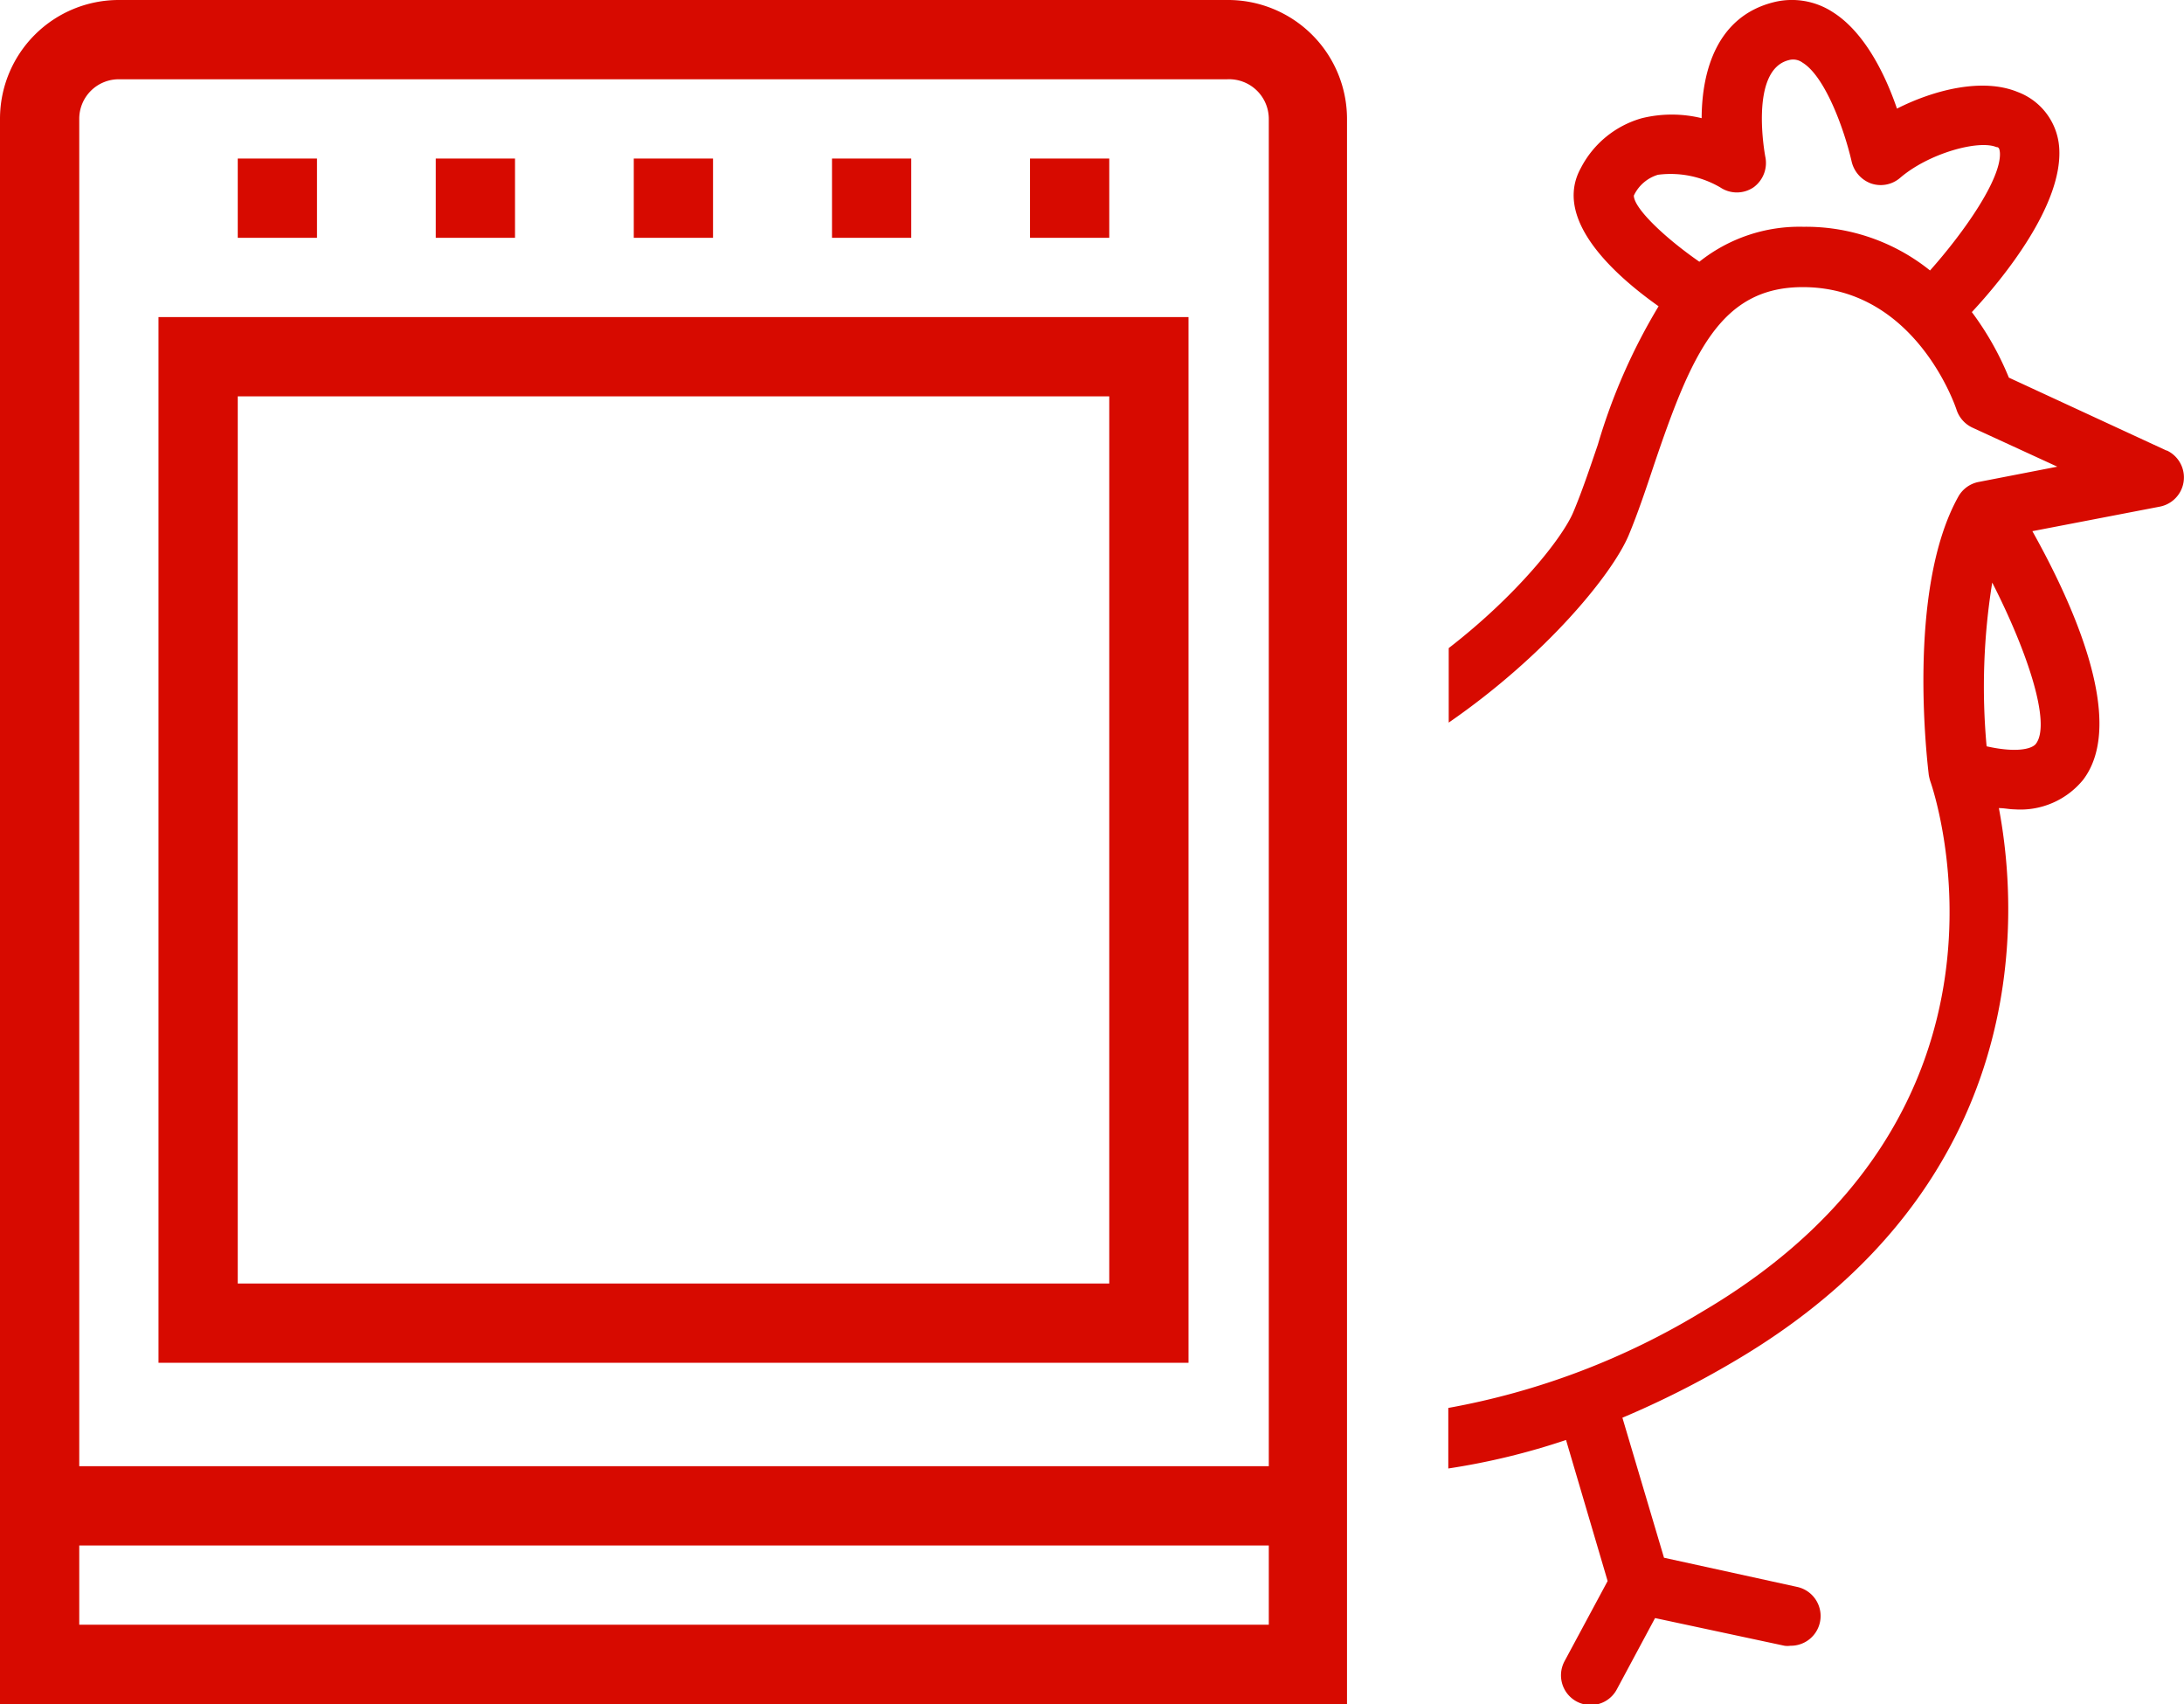
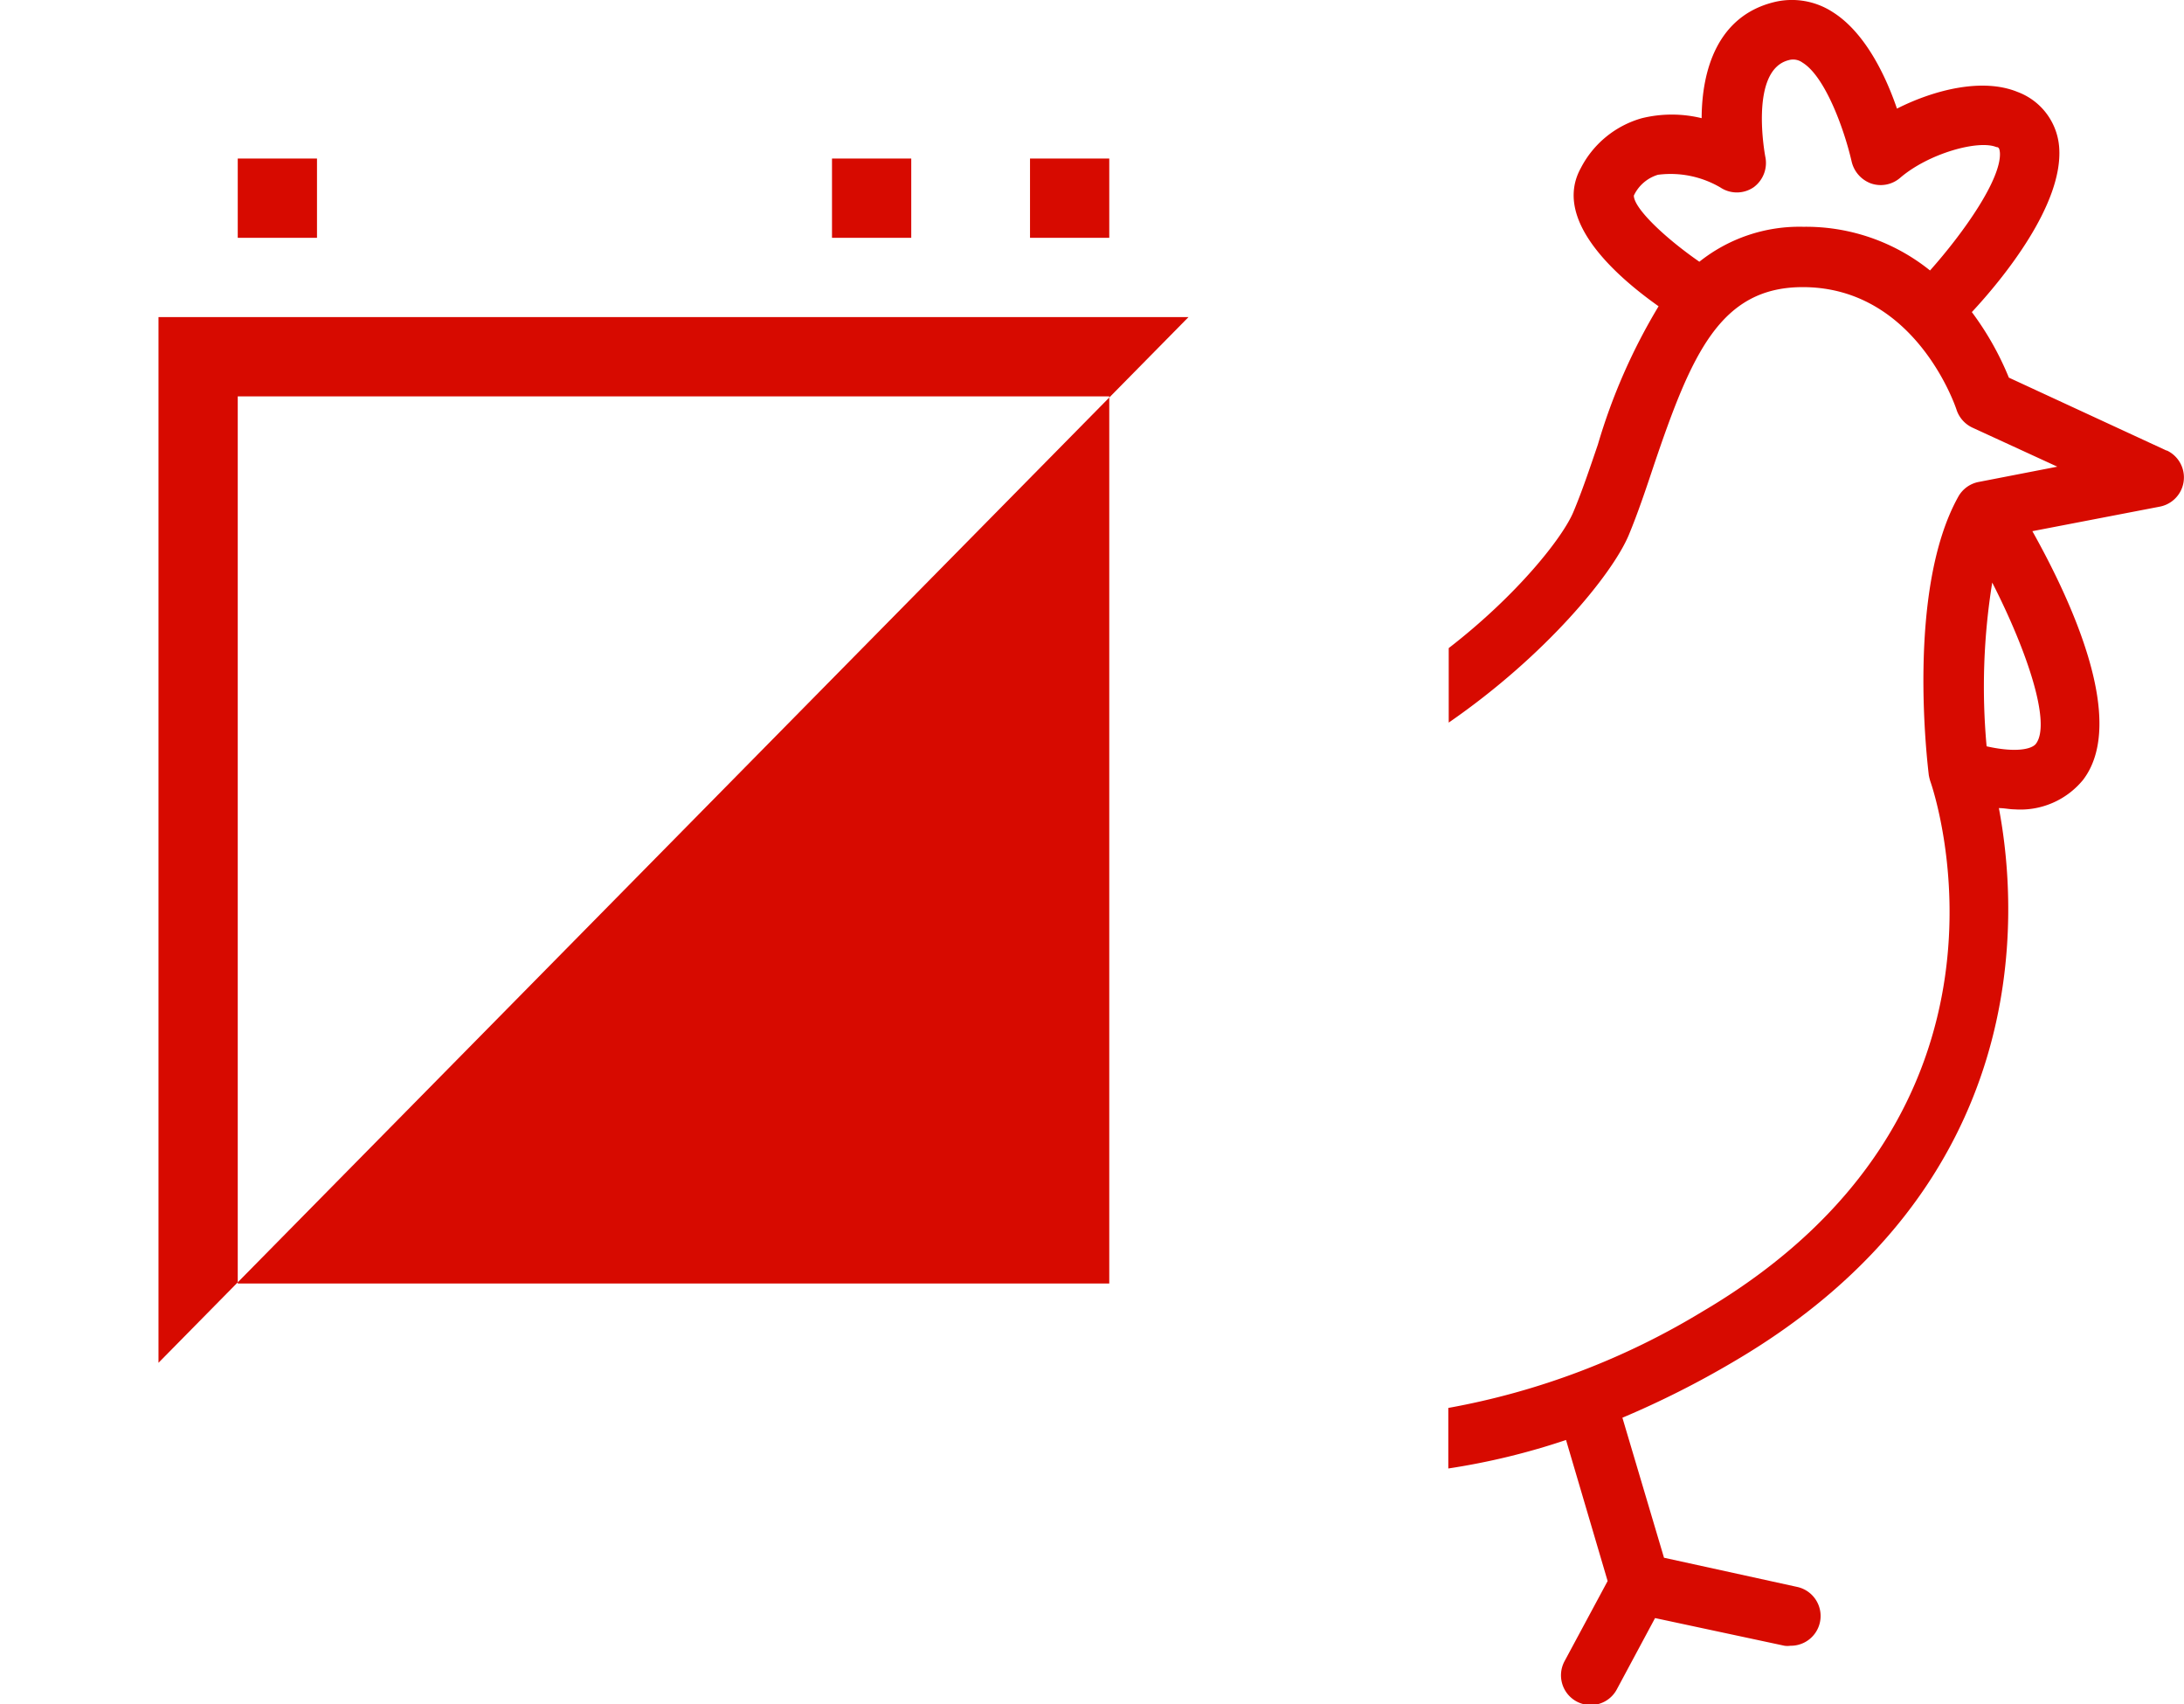
<svg xmlns="http://www.w3.org/2000/svg" id="dd4f5b98-77dc-47bd-8bda-39bb628402eb" data-name="Calque 1" viewBox="0 0 105 81.9">
  <defs>
    <style>.\39 1cec86f-58e0-48a8-811c-6230069af8b6{fill:#d70a00;}</style>
  </defs>
  <title>equipement-elevage</title>
-   <path class="91cec86f-58e0-48a8-811c-6230069af8b6" d="M3.81,78.09V74.28H61v3.81ZM5.71,3.81H59A1.91,1.91,0,0,1,61,5.71V70.47H3.81V5.71A1.9,1.9,0,0,1,5.71,3.81ZM59,0H5.71A5.71,5.71,0,0,0,0,5.71V81.9H64.76V5.71A5.72,5.72,0,0,0,59,0Z" transform="translate(0 0)" />
-   <path class="91cec86f-58e0-48a8-811c-6230069af8b6" d="M53.33,61.69H11.43V19.05h41.9Zm3.81-46.45H7.62V65.5H57.14Z" transform="translate(0 0)" />
-   <rect class="91cec86f-58e0-48a8-811c-6230069af8b6" x="30.47" y="7.62" width="3.81" height="3.81" />
-   <rect class="91cec86f-58e0-48a8-811c-6230069af8b6" x="20.95" y="7.62" width="3.81" height="3.81" />
+   <path class="91cec86f-58e0-48a8-811c-6230069af8b6" d="M53.33,61.69H11.43V19.05h41.9Zm3.81-46.45H7.62V65.5Z" transform="translate(0 0)" />
  <rect class="91cec86f-58e0-48a8-811c-6230069af8b6" x="11.43" y="7.62" width="3.81" height="3.81" />
  <rect class="91cec86f-58e0-48a8-811c-6230069af8b6" x="49.52" y="7.62" width="3.81" height="3.81" />
  <rect class="91cec86f-58e0-48a8-811c-6230069af8b6" x="40" y="7.62" width="3.81" height="3.81" />
  <path class="91cec86f-58e0-48a8-811c-6230069af8b6" d="M97.88,35.75c-.21.27-1,.43-2.37.12A31.49,31.49,0,0,1,95.78,28C97.49,31.35,98.62,34.78,97.88,35.75ZM92.79,13a9.52,9.52,0,0,0-6.09-2.1,7.72,7.72,0,0,0-5,1.68C80,11.4,78.55,10,78.55,9.4a1.88,1.88,0,0,1,1.16-1,4.74,4.74,0,0,1,3,.61A1.43,1.43,0,0,0,84.31,9a1.45,1.45,0,0,0,.56-1.47S84.07,3.37,86,2.89a.76.76,0,0,1,.66.12c1.08.66,2,3.18,2.36,4.75a1.48,1.48,0,0,0,.94,1.06,1.43,1.43,0,0,0,1.39-.27c1.37-1.18,3.77-1.84,4.63-1.48.11,0,.15.06.17.27C96.22,8.61,94.41,11.18,92.79,13Zm11.38,8.66-7.59-3.51A14.26,14.26,0,0,0,94.8,15C96.33,13.36,99.19,9.83,99,7.1A3.08,3.08,0,0,0,97,4.42c-1.68-.69-4-.11-5.8.8-.54-1.58-1.53-3.66-3.09-4.64A3.6,3.6,0,0,0,85.26.11c-2.68.68-3.44,3.24-3.45,5.57a6.05,6.05,0,0,0-2.87,0A4.75,4.75,0,0,0,76,8.08c-1.37,2.48,1.66,5.17,3.74,6.64a28.32,28.32,0,0,0-2.92,6.65c-.39,1.14-.75,2.22-1.17,3.22-.5,1.22-2.69,4-6,6.56v3.58c4.68-3.23,7.86-7.13,8.65-9,.45-1.08.84-2.25,1.22-3.39,1.8-5.31,3.18-8.54,7.15-8.54,5.45,0,7.37,5.82,7.39,5.88a1.45,1.45,0,0,0,.76.87l4.09,1.88-3.76.73a1.43,1.43,0,0,0-1,.71c-2.53,4.53-1.46,13-1.42,13.38a2.46,2.46,0,0,0,.07.29c.23.64,5.31,15.92-10.94,25.49a35.74,35.74,0,0,1-12.23,4.64v2.91a33.41,33.41,0,0,0,5.66-1.37l2,6.78-2.07,3.85a1.43,1.43,0,0,0,.58,1.94,1.45,1.45,0,0,0,.67.17,1.42,1.42,0,0,0,1.26-.75l1.84-3.43,6.22,1.33a1,1,0,0,0,.29,0,1.43,1.43,0,0,0,.31-2.83L80,74.87l-2-6.73a44.54,44.54,0,0,0,5.34-2.69C97.77,57,97.08,44,96.1,38.84c.26,0,.52.06.75.06a3.89,3.89,0,0,0,3.3-1.42c2.14-2.81-.58-8.63-2.44-11.95l6.13-1.18a1.43,1.43,0,0,0,.33-2.7Z" transform="translate(0 0)" />
</svg>